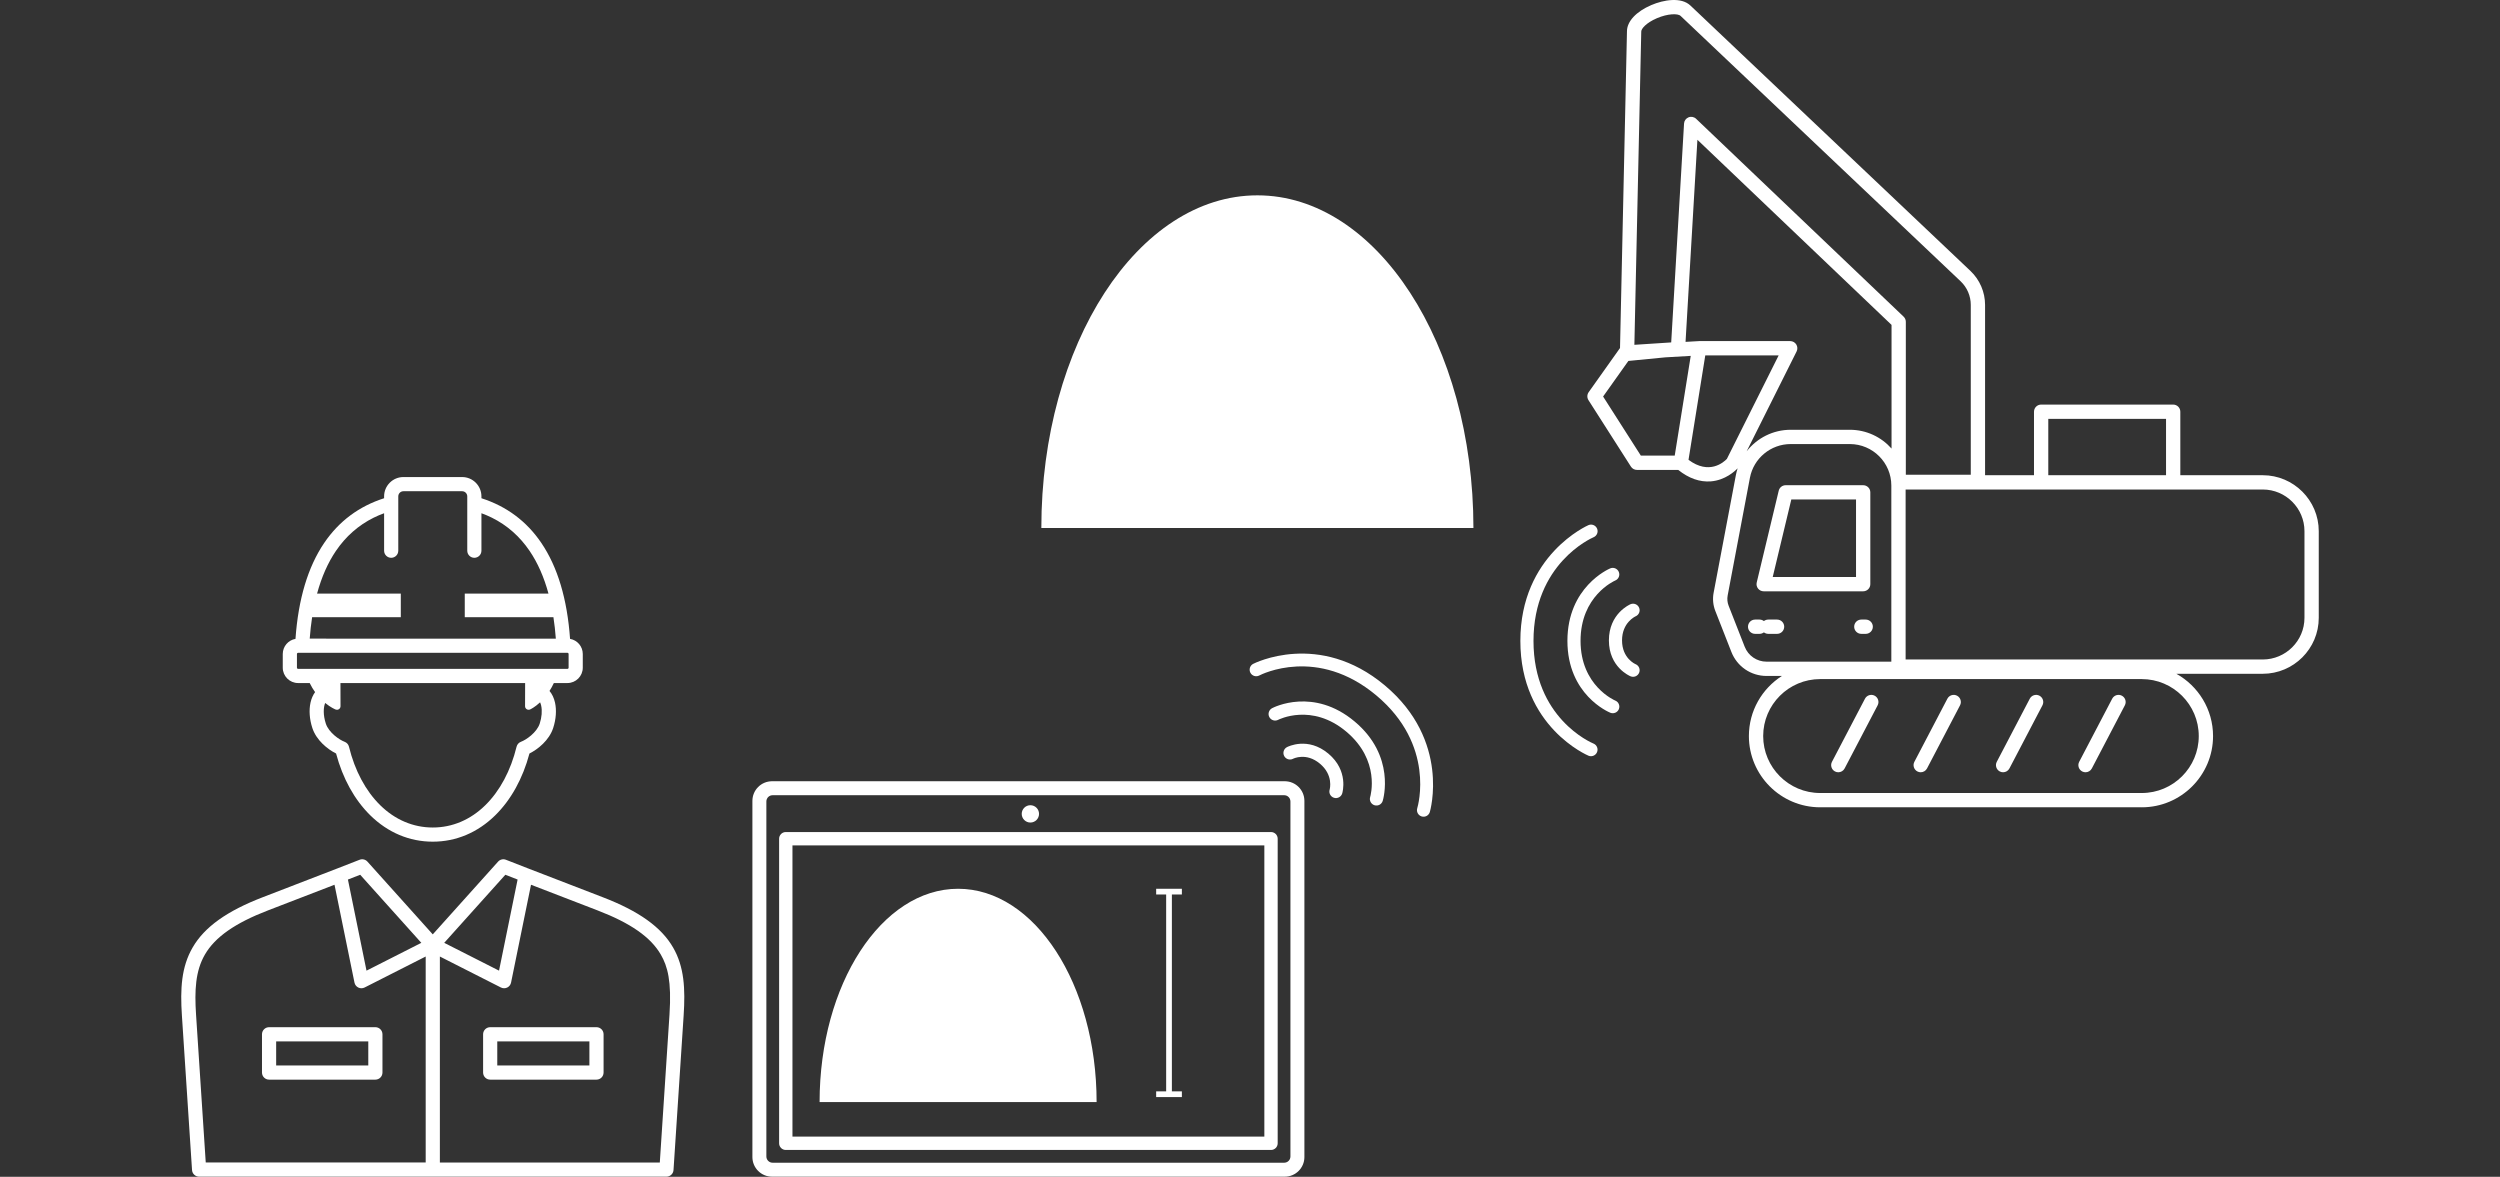
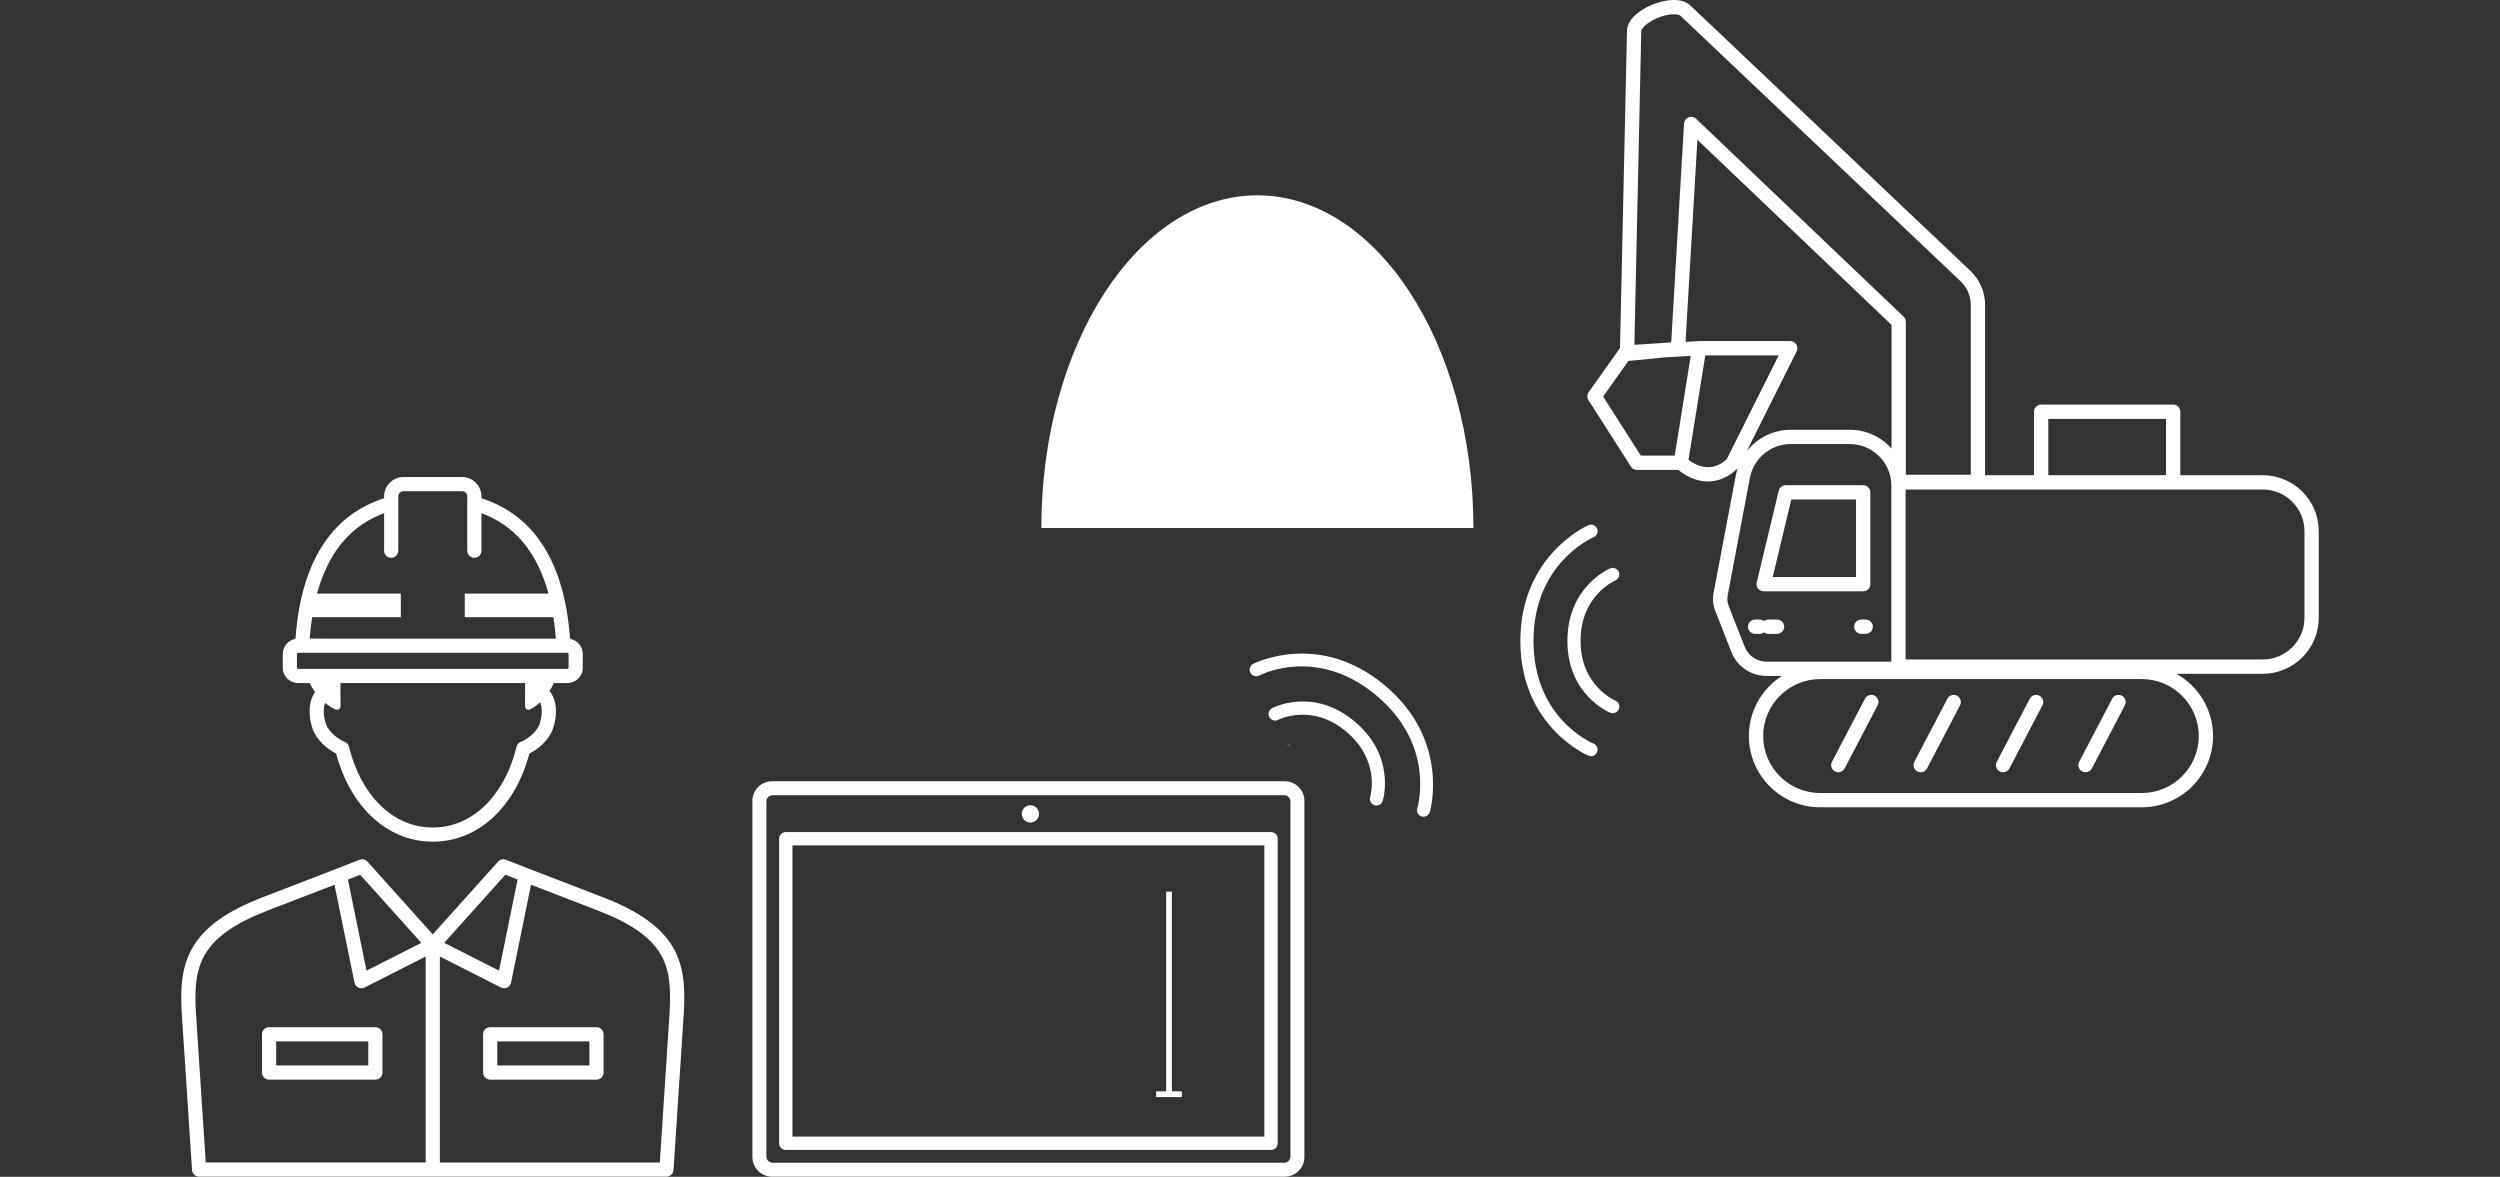
<svg xmlns="http://www.w3.org/2000/svg" id="b" width="410" height="193" viewBox="0 0 410 193">
  <rect x="0" y="0" width="410" height="193" fill="#333333" stroke="none" />
  <defs>
    <style>.d{fill:#fff;}.e{fill:none;}</style>
  </defs>
  <g id="c">
    <rect class="e" y="0" width="410" height="193" />
    <path class="d" d="M351.249,132.397h-52.741c-6.446,0-11.69-5.242-11.69-11.685,0-4.137,2.162-7.779,5.416-9.855h-2.509c-2.572,0-4.841-1.548-5.779-3.941l-2.634-6.72c-.371-.948-.468-1.979-.278-2.979l3.648-19.287c.073-.385,.17-.761,.288-1.126-.416,.44-2.01,1.954-4.396,2.143-1.805,.138-3.604-.49-5.344-1.88h-6.771c-.399,0-.772-.204-.987-.541l-6.962-10.899c-.257-.402-.244-.92,.032-1.309l5.104-7.189c.012-.018,.024-.033,.037-.05l1.14-51.941c-.001-1.615,1.493-3.235,3.996-4.307,2.014-.863,4.9-1.36,6.414,.082l45.939,43.538c1.513,1.438,2.379,3.461,2.379,5.549v27.936h8.024v-10.412c0-.647,.524-1.172,1.172-1.172h21.654c.647,0,1.172,.524,1.172,1.172v10.412h13.518c5.064,0,9.186,4.118,9.186,9.181v14.204c0,5.062-4.121,9.18-9.186,9.18h-14.166c3.585,1.998,6.016,5.827,6.016,10.213,0,6.442-5.245,11.685-11.691,11.685Zm-52.741-21.026c-5.154,0-9.347,4.19-9.347,9.342,0,5.15,4.192,9.341,9.347,9.341h52.741c5.154,0,9.348-4.19,9.348-9.341,0-5.151-4.193-9.342-9.348-9.342h-52.741Zm-4.831-38.546c-3.271,0-6.085,2.33-6.692,5.541l-3.648,19.287c-.107,.567-.054,1.15,.157,1.688l2.634,6.72c.584,1.49,1.996,2.453,3.598,2.453h20.452v-28.884c0-3.752-3.055-6.805-6.81-6.805h-9.69Zm18.844,35.331h58.57c3.772,0,6.842-3.066,6.842-6.836v-14.204c0-3.771-3.069-6.837-6.842-6.837h-58.57v27.877Zm23.398-30.221h19.311v-9.24h-19.311v9.24Zm-23.363-.082h10.651v-27.854c0-1.449-.601-2.853-1.648-3.85l-20.626-19.548h0l-25.314-23.991c-.45-.433-2.116-.381-3.878,.373-1.776,.762-2.575,1.732-2.575,2.179l-1.128,51.388,6.04-.394,2.105-35.895c.027-.456,.316-.854,.74-1.021,.425-.168,.908-.074,1.238,.242l34.031,32.448c.231,.221,.363,.527,.363,.848v25.074Zm-35.64-2.444c3.38,2.522,5.756,.41,6.291-.148l8.492-16.978h-12.034l-2.749,17.126Zm-7.816-.686h5.554l2.626-16.359-4.153,.24-6.074,.59-4.144,5.836,6.191,9.693Zm9.569-18.784h14.926c.406,0,.783,.211,.996,.556,.214,.346,.233,.777,.052,1.141l-8.194,16.383c1.69-2.171,4.326-3.537,7.229-3.537h9.69c2.721,0,5.167,1.192,6.845,3.082v-20.282l-31.838-30.357-1.945,33.143,2.163-.124,.061-.003h.017Zm63.354,70.713c-.183,0-.368-.043-.542-.134-.573-.3-.795-1.008-.495-1.581l5.413-10.35c.3-.573,1.007-.794,1.581-.495,.573,.3,.795,1.008,.495,1.581l-5.413,10.35c-.209,.4-.617,.629-1.039,.629Zm-13.515,0c-.183,0-.368-.043-.542-.134-.573-.3-.795-1.008-.495-1.581l5.413-10.35c.3-.573,1.006-.794,1.581-.495,.573,.3,.795,1.008,.495,1.581l-5.413,10.35c-.209,.4-.617,.629-1.039,.629Zm-13.514,0c-.183,0-.368-.043-.542-.134-.573-.3-.795-1.008-.495-1.581l5.413-10.35c.3-.573,1.006-.794,1.581-.495,.573,.3,.795,1.008,.495,1.581l-5.413,10.35c-.209,.4-.617,.629-1.039,.629Zm-13.514,0c-.183,0-.369-.043-.542-.134-.573-.3-.795-1.008-.495-1.581l5.414-10.35c.3-.573,1.01-.794,1.581-.495,.573,.3,.795,1.008,.495,1.581l-5.414,10.35c-.209,.4-.617,.629-1.039,.629Zm4.081-29.679h-16.319c-.358,0-.697-.165-.92-.446-.222-.282-.303-.649-.22-.999l3.609-15.056c.127-.526,.598-.898,1.14-.898h12.71c.647,0,1.172,.524,1.172,1.172v15.056c0,.647-.524,1.172-1.172,1.172Zm-14.834-2.344h13.662v-12.712h-10.614l-3.048,12.712Z" />
    <path class="d" d="M291.439,103.952h-1.439c-.647,0-1.172-.524-1.172-1.172s.524-1.172,1.172-1.172h1.439c.647,0,1.172,.524,1.172,1.172s-.524,1.172-1.172,1.172Z" />
    <path class="d" d="M305.975,103.952h-.719c-.647,0-1.172-.524-1.172-1.172s.524-1.172,1.172-1.172h.719c.647,0,1.172,.524,1.172,1.172s-.524,1.172-1.172,1.172Zm-17.415,0h-.719c-.647,0-1.172-.524-1.172-1.172s.524-1.172,1.172-1.172h.719c.647,0,1.172,.524,1.172,1.172s-.524,1.172-1.172,1.172Z" />
    <path class="d" d="M260.522,123.941c-.112-.046-11.183-4.717-11.183-18.827,0-14.099,11.058-18.946,11.169-18.993,.547-.233,1.18,.023,1.413,.57,.232,.547-.023,1.18-.57,1.413-.403,.172-9.858,4.376-9.858,17.01,0,12.622,9.442,16.667,9.844,16.833,.545,.229,.804,.853,.58,1.401-.224,.547-.846,.812-1.395,.593" />
    <path class="d" d="M264.089,116.889c-.288-.117-7.033-2.966-7.033-11.788,0-8.812,6.733-11.765,7.019-11.886,.546-.229,1.174,.026,1.405,.571,.233,.545-.018,1.175-.562,1.41-.237,.103-5.708,2.56-5.708,9.905,0,7.389,5.634,9.769,5.691,9.793,.551,.225,.815,.853,.592,1.404-.225,.551-.853,.815-1.404,.592v-.001Z" />
-     <path class="d" d="M267.416,110.916c-.145-.059-3.556-1.499-3.556-5.892,0-4.382,3.398-5.872,3.543-5.933,.546-.231,1.176,.023,1.409,.568,.233,.545-.018,1.176-.562,1.412-.108,.049-2.236,1.045-2.236,3.953,0,2.961,2.193,3.888,2.215,3.897,.264,.108,.475,.316,.586,.579,.111,.264,.113,.561,.005,.825-.108,.265-.316,.475-.579,.586-.264,.111-.56,.113-.824,.005h-.001Z" />
    <path class="d" d="M241.642,86.594c0-30.131-15.863-54.558-35.431-54.558s-35.431,24.427-35.431,54.558" />
    <path class="d" d="M210.609,192.874H126.706c-1.77,0-3.21-1.44-3.21-3.21v-58.228c0-1.77,1.44-3.209,3.21-3.209h83.903c1.77,0,3.21,1.439,3.21,3.209v58.228c0,1.77-1.44,3.21-3.21,3.21Zm-83.903-62.459c-.563,0-1.022,.458-1.022,1.021v58.228c0,.563,.459,1.022,1.022,1.022h83.903c.563,0,1.022-.459,1.022-1.022v-58.228c0-.563-.459-1.021-1.022-1.021H126.706Z" />
    <path class="d" d="M210.706,192.975H126.609c-1.772,0-3.215-1.442-3.215-3.216v-58.416c0-1.773,1.442-3.217,3.215-3.217h84.097c1.772,0,3.215,1.443,3.215,3.217v58.416c0,1.773-1.442,3.216-3.215,3.216Zm-84.097-62.661c-.566,0-1.027,.462-1.027,1.029v58.416c0,.567,.461,1.028,1.027,1.028h84.097c.566,0,1.027-.461,1.027-1.028v-58.416c0-.567-.461-1.029-1.027-1.029H126.609Z" />
    <path class="d" d="M208.446,188.594h-79.577c-.604,0-1.094-.49-1.094-1.094v-49.95c0-.604,.49-1.094,1.094-1.094h79.577c.604,0,1.094,.49,1.094,1.094v49.95c0,.604-.49,1.094-1.094,1.094Zm-78.483-2.188h77.39v-47.763h-77.39v47.763Z" />
    <path class="d" d="M170.403,133.477c0,.785-.636,1.421-1.421,1.421-.785,0-1.421-.636-1.421-1.421s.636-1.421,1.421-1.421c.785,0,1.421,.636,1.421,1.421" />
-     <path class="d" d="M179.844,180.735c0-19.317-10.17-34.977-22.715-34.977s-22.715,15.66-22.715,34.977" />
    <path class="d" d="M205.509,108.879c.107-.056,10.802-5.534,21.611,3.535,10.8,9.063,7.405,20.649,7.37,20.765-.174,.569-.776,.889-1.345,.715-.568-.174-.889-.775-.716-1.344,.127-.42,2.984-10.365-6.694-18.486-9.669-8.113-18.837-3.48-19.222-3.279-.526,.271-1.171,.067-1.447-.456-.275-.523-.077-1.17,.443-1.45" />
    <path class="d" d="M208.619,116.144c.275-.145,6.792-3.481,13.551,2.19,6.75,5.664,4.685,12.72,4.594,13.017-.176,.565-.776,.882-1.341,.709-.567-.172-.888-.77-.719-1.337,.073-.248,1.708-6.018-3.918-10.739-5.661-4.75-11.106-1.964-11.161-1.936-.526,.278-1.177,.077-1.456-.449-.277-.526-.076-1.177,.45-1.455Z" />
-     <path class="d" d="M211.056,122.533c.138-.073,3.434-1.761,6.799,1.063,3.357,2.817,2.314,6.377,2.268,6.528-.174,.567-.773,.886-1.341,.714-.568-.171-.89-.769-.721-1.337,.033-.116,.638-2.385-1.59-4.255-2.268-1.903-4.389-.819-4.409-.808-.253,.133-.548,.161-.821,.077-.273-.085-.502-.274-.635-.526-.133-.253-.16-.548-.076-.821s.273-.501,.526-.634v-.001Z" />
+     <path class="d" d="M211.056,122.533s.273-.501,.526-.634v-.001Z" />
    <rect class="d" x="191.25" y="146.227" width=".938" height="33.225" />
-     <rect class="d" x="189.61" y="145.758" width="4.217" height=".938" />
    <rect class="d" x="189.61" y="178.983" width="4.217" height=".938" />
    <path class="d" d="M45.29,174.736h15.109v-3.952h-15.109v3.952Zm16.272,2.324h-17.434c-.642,0-1.162-.52-1.162-1.162v-6.276c0-.642,.52-1.163,1.162-1.163h17.434c.642,0,1.162,.521,1.162,1.163v6.276c0,.642-.52,1.162-1.162,1.162" />
    <path class="d" d="M81.553,174.736h15.109v-3.952h-15.109v3.952Zm16.272,2.324h-17.434c-.642,0-1.162-.52-1.162-1.162v-6.276c0-.642,.52-1.163,1.162-1.163h17.434c.642,0,1.162,.521,1.162,1.163v6.276c0,.642-.52,1.162-1.162,1.162" />
    <path class="d" d="M109.797,166.39l-1.589,24.26h-36.069v-33.78l10.011,5.079c.323,.164,.705,.168,1.031,.01,.327-.157,.561-.458,.633-.814l3.273-16.046c2.489,.965,6.034,2.334,10.898,4.201,5.435,2.086,8.736,4.391,10.389,7.253,1.115,1.929,1.783,4.341,1.423,9.837m-77.645,0c-.259-3.958-.111-7.148,1.457-9.847,1.665-2.867,4.956-5.169,10.356-7.243,4.863-1.868,8.407-3.237,10.895-4.201l3.275,16.046c.072,.356,.307,.657,.633,.814,.16,.078,.333,.116,.506,.116,.18,0,.36-.042,.526-.126l10.014-5.08v33.781H33.742l-1.59-24.26Zm26.92-22.929l10.025,11.165-8.989,4.561-3.049-14.941c.905-.353,1.566-.61,2.013-.785m23.805,0c.447,.175,1.107,.433,2.011,.785l-3.046,14.94-8.99-4.561,10.025-11.164Zm27.51,11.929c-1.934-3.348-5.61-5.973-11.569-8.26-11.757-4.513-15.8-6.111-15.84-6.127-.452-.178-.967-.057-1.292,.305l-10.711,11.929-10.712-11.929c-.324-.362-.839-.483-1.291-.305-.039,.016-4.082,1.609-15.841,6.127-5.922,2.275-9.587,4.895-11.532,8.246-1.863,3.207-2.054,6.783-1.766,11.166l1.661,25.347c.04,.611,.547,1.086,1.159,1.086H109.296c.613,0,1.12-.475,1.16-1.086l1.661-25.347c.288-4.397,.104-7.977-1.73-11.152" />
    <path class="d" d="M93.251,109.502c0,.106-.086,.193-.193,.193H48.891c-.106,0-.193-.087-.193-.193v-2.248c0-.106,.087-.193,.193-.193h44.167c.107,0,.193,.087,.193,.193v2.248Zm-6.876,6.808c.165,.108,.374,.124,.554,.044,.054-.024,.766-.352,1.646-1.173,.073,.159,.134,.344,.18,.55,.183,.834,.096,1.904-.24,2.936-.483,1.483-2.24,2.675-3.073,2.983-.362,.134-.635,.439-.726,.815-.957,3.917-2.728,7.232-5.121,9.587-2.434,2.394-5.415,3.66-8.62,3.66-3.206,0-6.187-1.266-8.621-3.66-2.393-2.355-4.164-5.67-5.121-9.587-.091-.376-.363-.681-.725-.815-.834-.308-2.591-1.5-3.074-2.983-.465-1.43-.397-2.654-.107-3.382,.925,.761,1.67,1.058,1.728,1.08,.067,.027,.138,.039,.209,.039,.116,0,.231-.034,.33-.102,.158-.109,.252-.289,.251-.481-.003-.85-.008-2.435-.01-3.801h30.287c-.001,1.21-.006,2.653-.011,3.801-.001,.197,.099,.381,.264,.489m-31.278-25.968c1.615-2.376,3.695-4.207,6.182-5.44,.548-.272,1.121-.515,1.715-.732v6.146c0,.642,.52,1.163,1.162,1.163,.642,0,1.162-.521,1.162-1.163v-8.912c0-.465,.378-.843,.843-.843h9.627c.465,0,.843,.378,.843,.843v8.912c0,.642,.52,1.163,1.162,1.163,.642,0,1.162-.521,1.162-1.163v-6.146c.595,.217,1.167,.46,1.715,.732,2.488,1.233,4.567,3.064,6.182,5.44,1.328,1.956,2.362,4.297,3.097,7.004h-13.728v3.875h14.541c.173,1.122,.304,2.295,.395,3.515H50.793c.09-1.22,.222-2.393,.394-3.515h14.545v-3.875h-13.732c.736-2.707,1.769-5.048,3.097-7.004m38.392,14.432c-.459-6.516-2.039-11.798-4.714-15.738-2.418-3.559-5.706-6.007-9.82-7.324v-.308c0-1.746-1.42-3.167-3.167-3.167h-9.627c-1.746,0-3.167,1.421-3.167,3.167v.308c-4.114,1.317-7.402,3.765-9.82,7.324-2.675,3.94-4.255,9.222-4.714,15.738-1.183,.205-2.087,1.239-2.087,2.48v2.248c0,1.388,1.13,2.518,2.518,2.518h1.899l.009,.018c.27,.554,.568,1.041,.876,1.471-.345,.469-.603,1.052-.75,1.723-.274,1.244-.168,2.719,.299,4.154,.658,2.023,2.511,3.502,3.894,4.19,1.09,4.096,3.021,7.59,5.606,10.133,2.878,2.831,6.423,4.327,10.251,4.327s7.372-1.496,10.25-4.327c2.585-2.543,4.516-6.037,5.606-10.133,1.383-.688,3.236-2.167,3.894-4.19,.467-1.435,.574-2.91,.3-4.154-.169-.767-.482-1.418-.905-1.916,.247-.385,.486-.811,.708-1.287l.005-.009h2.225c1.388,0,2.518-1.13,2.518-2.518v-2.248c0-1.241-.903-2.275-2.087-2.48" />
  </g>
</svg>